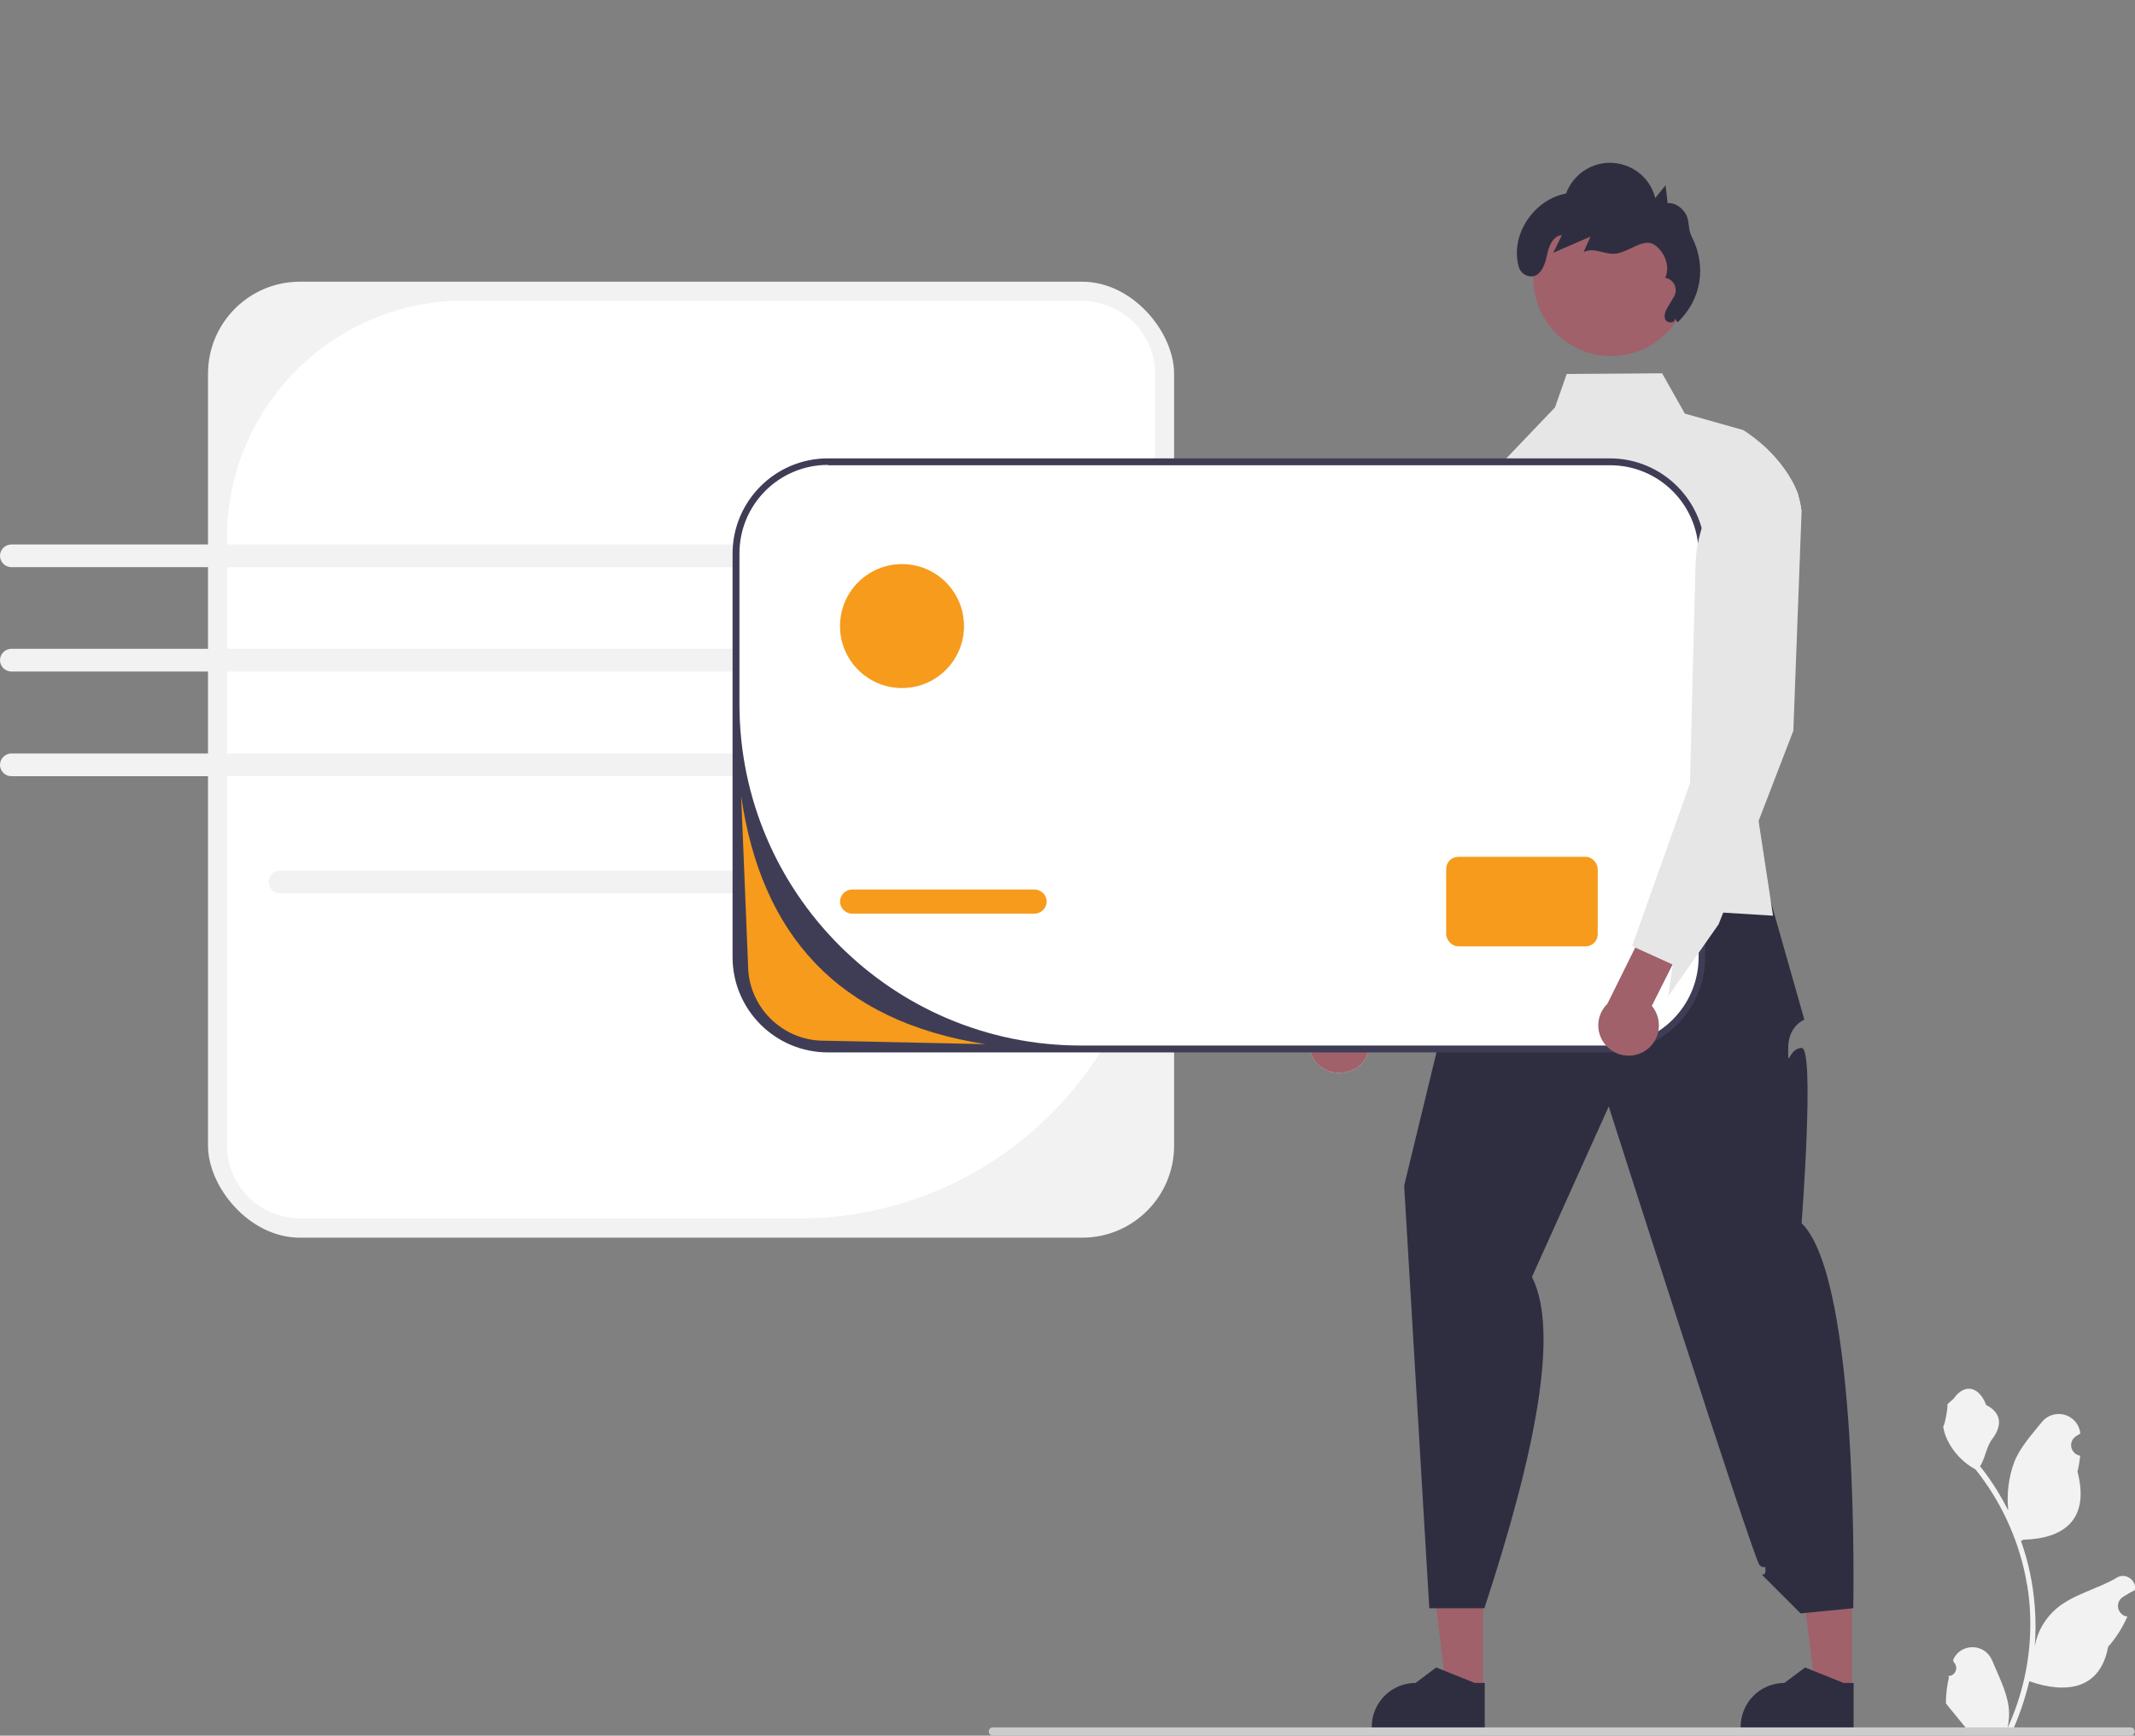
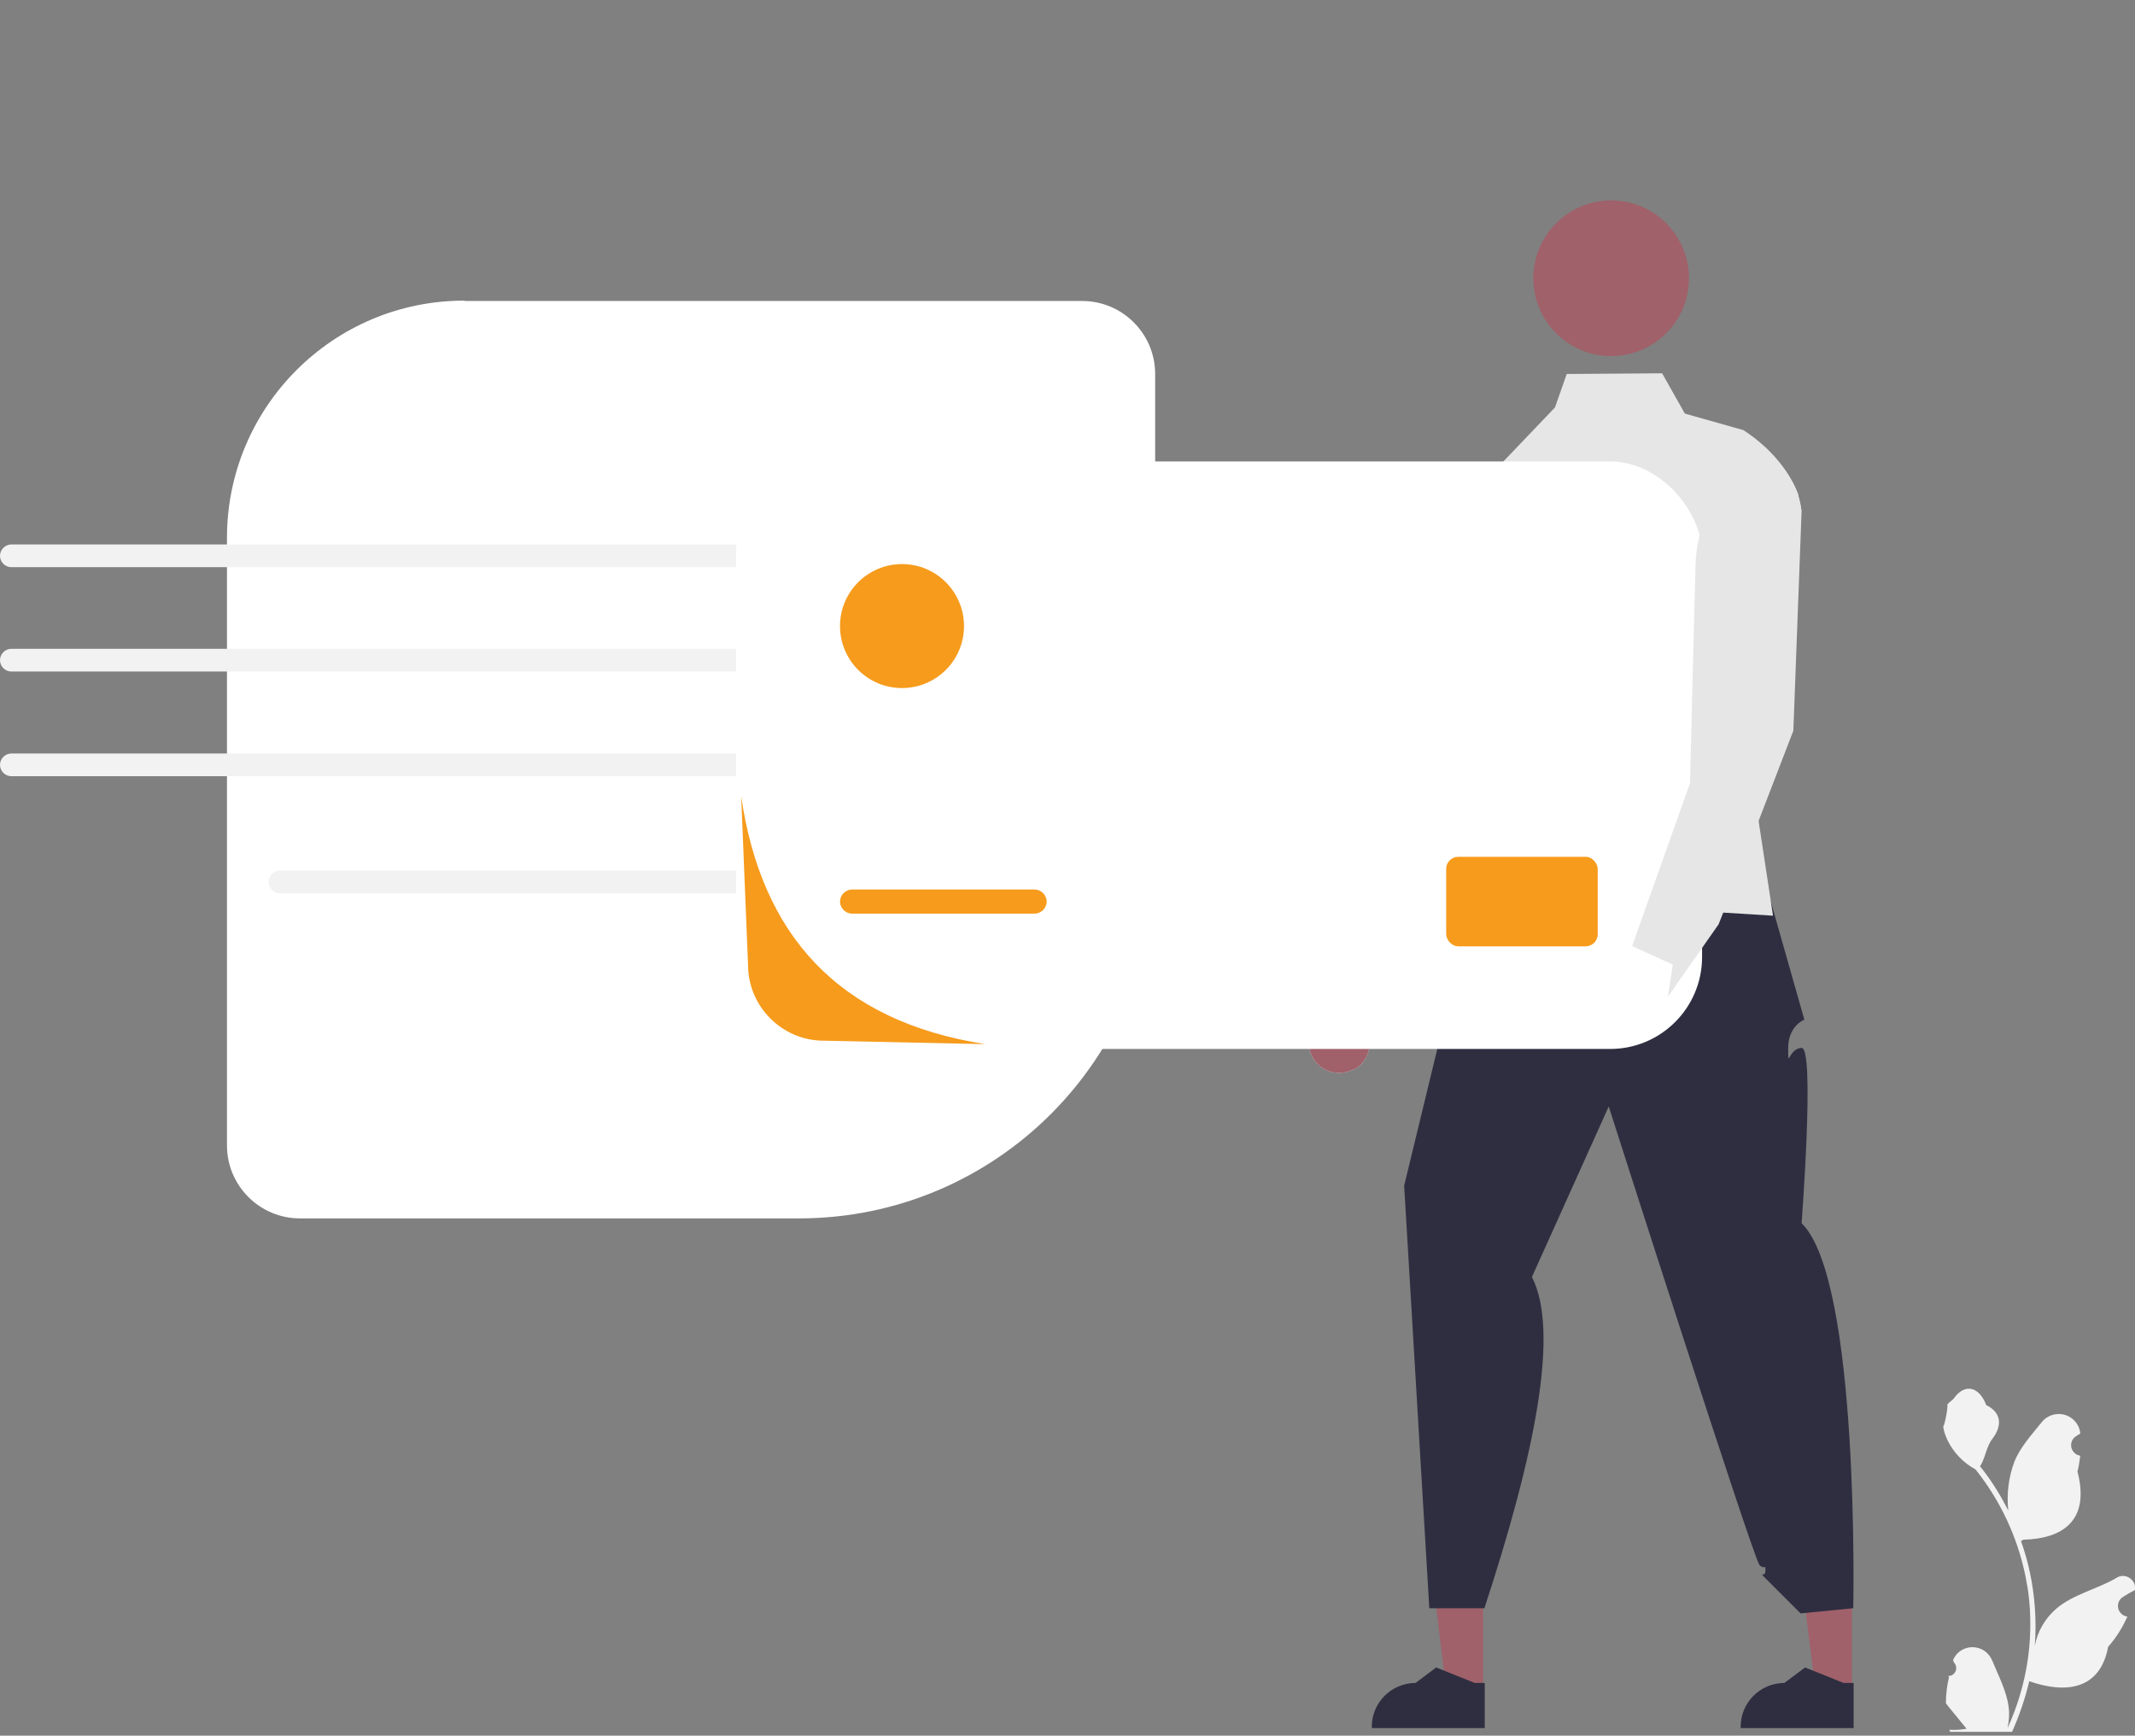
<svg xmlns="http://www.w3.org/2000/svg" id="Ebene_1" data-name="Ebene 1" version="1.1" viewBox="0 0 619.9 504">
  <rect x="0" y="0" width="619.9" height="504" fill="#808080" stroke="none" />
  <defs>
    <style>.cls-1{fill:#a0616a}.cls-1,.cls-3,.cls-4,.cls-5,.cls-7,.cls-8{stroke-width:0}.cls-3{fill:#f2f2f2}.cls-4{fill:#2f2e41}.cls-5{fill:#f69b1c}.cls-7{fill:#fff}.cls-8{fill:#e6e6e6}</style>
  </defs>
-   <rect width="280.5" height="277.6" x="60.4" y="81.8" class="cls-3" rx="26.7" ry="26.7" />
  <path d="M134.8 87.3c-38.1 0-68.9 30.9-68.9 68.9v176.4c0 11.7 9.5 21.2 21.2 21.2H232c57.1 0 103.4-46.3 103.4-103.4V108.6c0-11.7-9.5-21.2-21.2-21.2H134.9z" class="cls-7" />
  <path d="M235.3 259.4h-154c-1.8 0-3.3-1.5-3.3-3.3s1.5-3.3 3.3-3.3h154c1.8 0 3.3 1.5 3.3 3.3s-1.5 3.3-3.3 3.3zm0-94.7H3.3c-1.8 0-3.3-1.5-3.3-3.3s1.5-3.3 3.3-3.3h231.9c1.8 0 3.3 1.5 3.3 3.3s-1.5 3.3-3.3 3.3zm0 23.7H3.3c-1.8 0-3.3 1.5-3.3 3.3s1.5 3.3 3.3 3.3h232c1.8 0 3.3-1.5 3.3-3.3s-1.5-3.3-3.3-3.3zm0 37H3.3c-1.8 0-3.3-1.5-3.3-3.3s1.5-3.3 3.3-3.3h231.9c1.8 0 3.3 1.5 3.3 3.3s-1.5 3.3-3.3 3.3z" class="cls-3" />
  <path d="M430.6 490.7h-10.7l-5-41.1h15.7v41.1z" class="cls-1" />
  <path d="M431 501.8h-32.7v-.4c0-7 5.7-12.7 12.7-12.7l6-4.5 11.2 4.5h2.9v13.2z" class="cls-4" />
  <path d="M537.7 490.7h-10.6l-5.1-41.1h15.7v41.1z" class="cls-1" />
  <path d="M538.1 501.8h-32.7v-.4c0-7 5.7-12.7 12.7-12.7l6-4.5 11.2 4.5h2.9v13.2zm-98.8-247.1s-7 7.4-7.3 12.2 3.3-3.9-.3 4.8-3.6 2.9-3.6 8.7-7.7 11.5-7.7 11.5l-12.7 52.4L415 467h16c14.9-45.4 21.8-80.5 13.8-96.2l22.3-49.5s42.1 131.7 43.8 133.2 1.7-.6 1.7 1.6-2.2 0 0 2.2l10.2 10.2 15.3-1.5s2-95.3-15-111.8c0 0 3.9-51 0-50.9s-3.9 6.7-3.9.1 4.7-8.3 4.7-8.3L510.8 250l-71.4 4.5z" class="cls-4" />
  <path d="m521.9 153.2-14.8 62 3.5 23.1 4.2 27.6-14.5-.9-22.5-1.5-41.7-2.7-3.7-122.5 19.1-20 3.4-9.7 27.7-.2 6.6 11.7 17 4.8c2.2 1.4 4.2 3 6.1 4.7 4.2 3.9 7.9 8.8 9.7 13.9.5 1.5.9 3 1 4.6l-1.2 5zM393.1 310.6c4.3-2.3 5.8-7.7 3.4-12-.2-.4-.5-.8-.8-1.2l21.1-38.4-9.2-8.5-24.7 45.8c-3.6 3.3-3.8 8.8-.6 12.4 2.7 3 7.2 3.7 10.7 1.8z" class="cls-8" />
  <path d="m444.6 130.9-4.9 88.1-23.7 55.4-15.4 20.5 1.8-9.3-10.6-5.3-1-.5 20.4-79.2 1.9-30.8c.7-10.7 5.8-20.7 14.1-27.4l11.8-9.6 5.7-1.9z" class="cls-8" />
  <path d="M393.1 310.6c4.3-2.3 5.8-7.7 3.4-12-.2-.4-.5-.8-.8-1.2l21.1-38.4-9.2-8.5-24.7 45.8c-3.6 3.3-3.8 8.8-.6 12.4 2.7 3 7.2 3.7 10.7 1.8z" class="cls-1" />
  <path d="m444.6 130.9-4.9 88.1-23.7 55.4-15.4 20.5 1.8-9.3-10.6-5.3-1-.5 20.4-79.2 1.9-30.8c.7-10.7 5.8-20.7 14.1-27.4l11.8-9.6 5.7-1.9z" class="cls-8" />
  <rect width="280.5" height="170.6" x="213.7" y="134" class="cls-7" rx="26.7" ry="26.7" />
-   <path fill="#3f3d56" stroke-width="0" d="M467.4 305.6h-227c-15.3 0-27.7-12.4-27.7-27.7V160.8c0-15.3 12.4-27.7 27.7-27.7h227c15.3 0 27.7 12.4 27.7 27.7v117.1c0 15.3-12.4 27.7-27.7 27.7zM240.4 135c-14.2 0-25.7 11.5-25.7 25.7v43.8c0 54.7 44.4 99.1 99.1 99.1h153.7c14.2 0 25.7-11.5 25.7-25.7V160.8c0-14.2-11.5-25.7-25.7-25.7h-227z" />
  <path d="M247.4 258.3h53c1.9 0 3.5 1.6 3.5 3.5s-1.6 3.5-3.5 3.5h-53c-1.9 0-3.5-1.6-3.5-3.5s1.6-3.5 3.5-3.5z" class="cls-5" />
  <rect width="44" height="26" x="419.9" y="248.8" class="cls-5" rx="3.5" ry="3.5" />
  <circle cx="261.9" cy="181.8" r="18" class="cls-5" />
  <circle cx="467.8" cy="80.8" r="22.6" class="cls-1" />
-   <path d="M486.3 92.5c.2 1.4-2.3 1.5-2.8.2s.2-2.7.9-3.8l1.6-2.7c1.1-1.8.5-4.1-1.3-5.1-.4-.2-.7-.4-1.2-.4 1.5-3.3-.1-7.5-3.1-9.6s-7.3 1.9-10.9 2.5-6.4-2-9.7-.4l2-4.5-10.8 4.7 2.5-5.1c-2.7.1-3.9 3.5-4.4 6.1-.6 2.9-2.1 6.4-5.2 5.8-1.5-.3-2.7-1.5-3-3-2.4-9.2 4.6-19.3 13.8-21 2.6-7 10.3-10.7 17.4-8.1 4.2 1.5 7.4 5 8.5 9.4l3-3.7.6 5.2c2.2-.2 4.2 1.3 5.3 3.2s.6 4.4 1.6 6.3c4.5 8.7 3 18.4-4 25.1" class="cls-4" />
  <path d="M565.6 486.7c1.3 0 2.3-.9 2.4-2.2 0-.7-.2-1.3-.7-1.8l-.2-.6v-.1c1.3-3.1 4.9-4.5 8-3.2 1.5.6 2.6 1.8 3.3 3.3 1.8 4.4 4.2 8.9 4.8 13.5.3 2.1.1 4.2-.3 6.2 4.3-9.4 6.6-19.7 6.6-30 0-2.6-.1-5.2-.4-7.8-.2-2.1-.6-4.2-1-6.3-2.3-11.3-7.3-22-14.5-31-3.5-1.9-6.3-4.8-8.1-8.4-.6-1.3-1.1-2.6-1.3-4.1.4 0 1.5-5.9 1.2-6.3.5-.8 1.5-1.2 2.1-2.1 3-4 7.1-3.3 9.2 2.2 4.6 2.3 4.6 6.1 1.8 9.8-1.8 2.3-2 5.5-3.6 8 .2.2.3.4.5.6 3 3.8 5.5 7.9 7.7 12.2-.5-4.8.1-9.7 1.8-14.2 1.7-4.2 5-7.8 7.9-11.4 2.1-2.7 6.1-3.2 8.8-1.1 1.3 1 2.2 2.5 2.4 4.2v.2c-.4.2-.8.5-1.3.8-1.4.9-1.8 2.9-.8 4.3.5.7 1.2 1.2 2.1 1.3-.2 1.6-.4 3.1-.8 4.6 3.7 14.3-4.3 19.5-15.7 19.8-.3.1-.5.3-.7.4 2.2 6.1 3.5 12.5 4 19 .3 3.8.3 7.7 0 11.5.8-4.4 3.1-8.2 6.4-11 4.9-4.1 11.9-5.6 17.3-8.8 1.6-1.1 3.8-.6 4.9 1.1.5.7.6 1.5.5 2.4-.8.5-1.6.8-2.3 1.3-.4.2-.8.5-1.3.8-1.4.9-1.8 2.9-.8 4.3.5.7 1.2 1.2 2.1 1.3s0 0 .1 0c-1.4 3.2-3.3 6.2-5.6 8.8-2.3 12.5-12.3 13.7-22.9 10-1.2 5.1-2.9 10-5 14.7h-18c0-.2-.1-.4-.2-.6 1.7.1 3.3 0 5-.3-1.3-1.6-2.7-3.3-4-4.9-.7-.8-1.4-1.7-2-2.5 0-2.6.3-5.1.9-7.6z" class="cls-3" />
-   <path fill="#ccc" stroke-width="0" d="M287.1 502.8c0 .7.5 1.2 1.2 1.2h330.3c.7 0 1.2-.5 1.2-1.2s-.5-1.2-1.2-1.2H288.3c-.7 0-1.2.5-1.2 1.2z" />
-   <path d="M477.4 305.3c4.2-2.5 5.5-7.9 3-12.1-.2-.4-.5-.8-.8-1.1l19.7-39.2-9.5-8.1-23.1 46.7c-3.5 3.4-3.5 9-.1 12.4 2.8 2.9 7.3 3.5 10.8 1.4z" class="cls-1" />
  <path d="m522.1 143.7 1 4.6-2.4 63.9-10.1 26.2-10.3 26.7-1.3 3.3-14.7 21 1.4-9.3-10.8-4.9-1-.5 3.9-11 9-25.3 3.9-11 .8-32.6.8-30.8c.3-10.7 5-20.8 13.1-27.9l7.1-6.2c4.2 3.9 7.9 8.8 9.7 13.9z" class="cls-8" />
  <path d="m286.1 303.2-46.9-1c-12.1 0-22-9.9-22-22l-2-49c5.8 40 27.9 65.3 70.9 72z" class="cls-5" />
</svg>